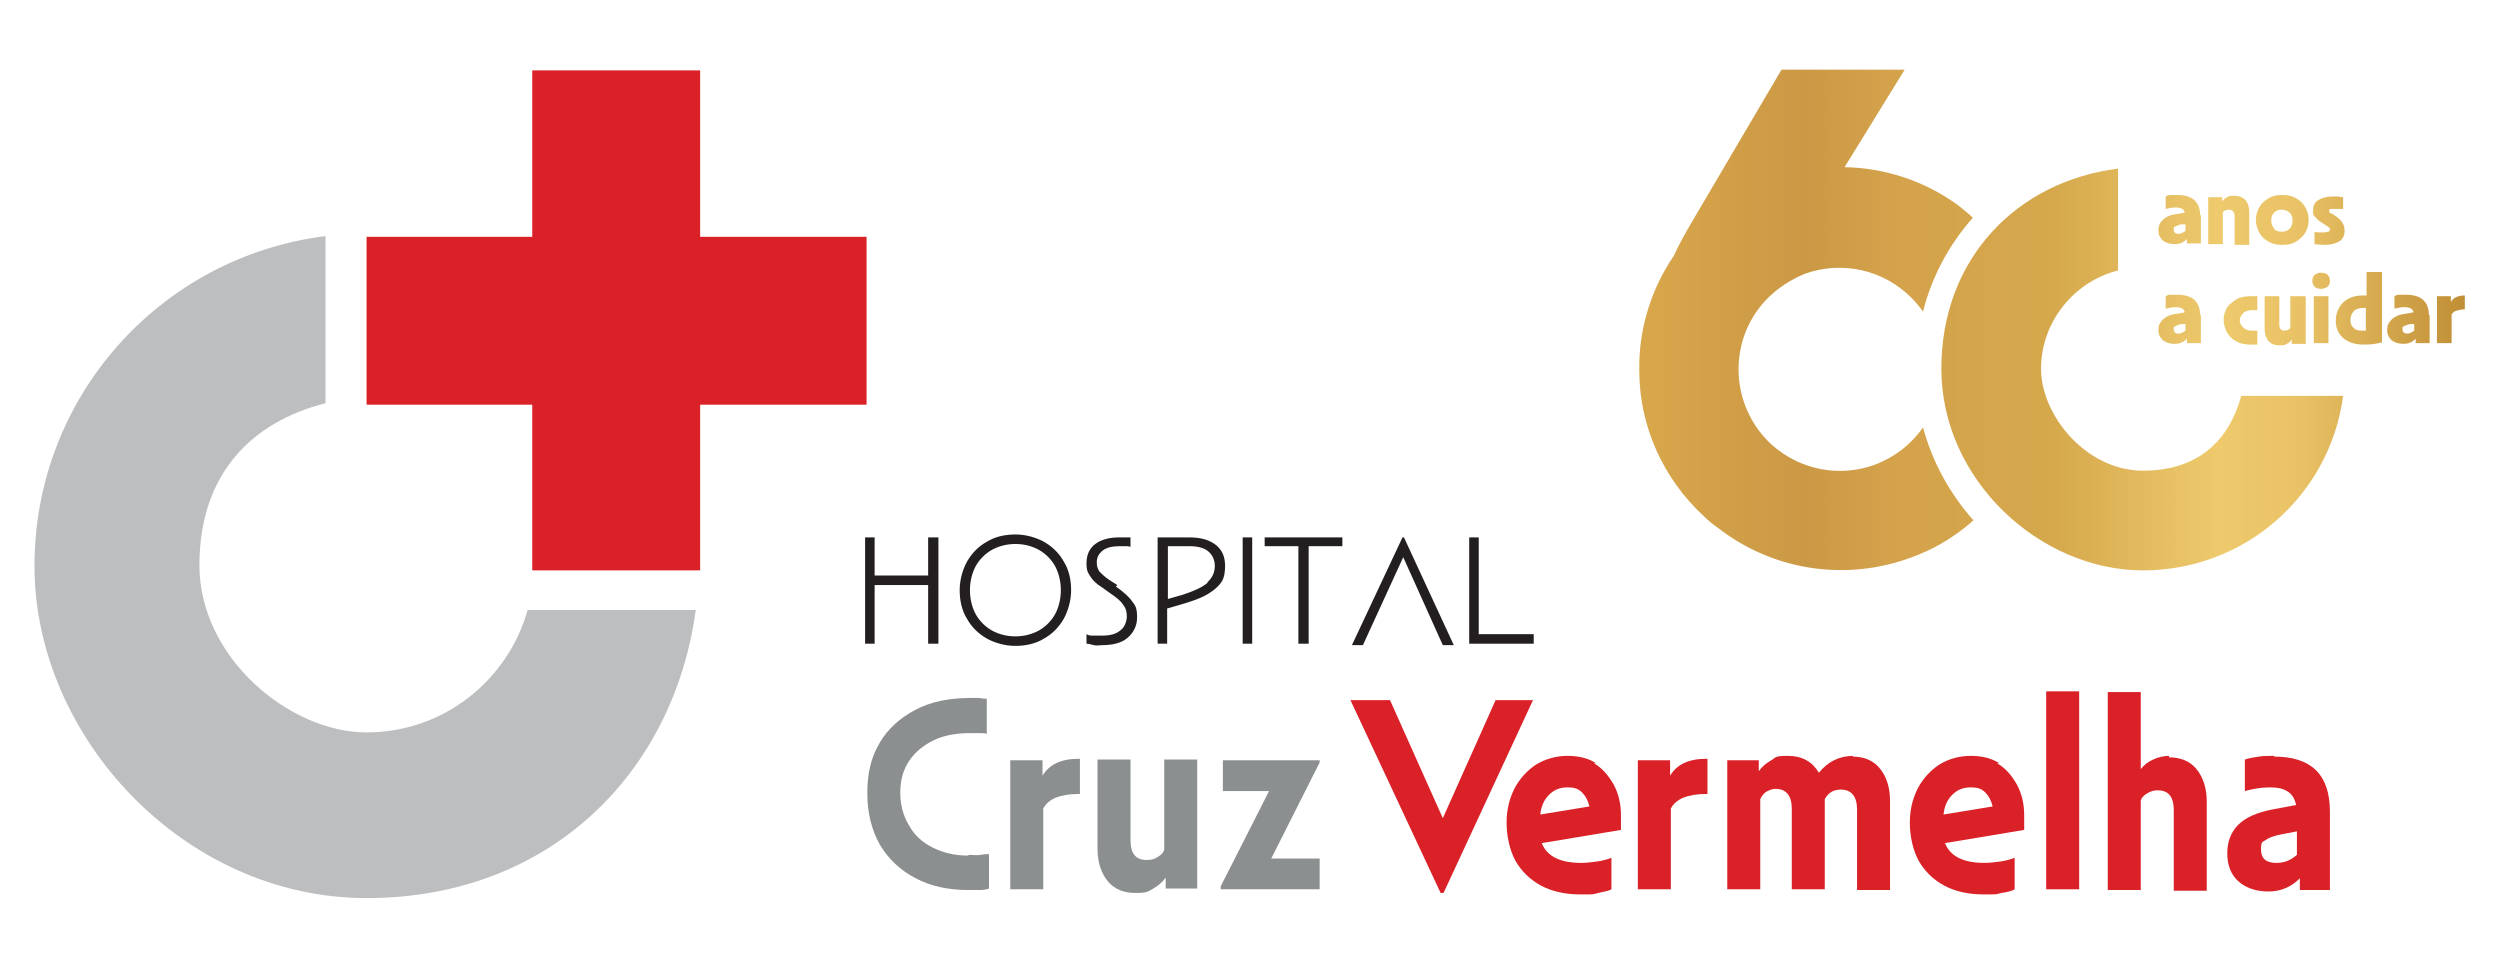
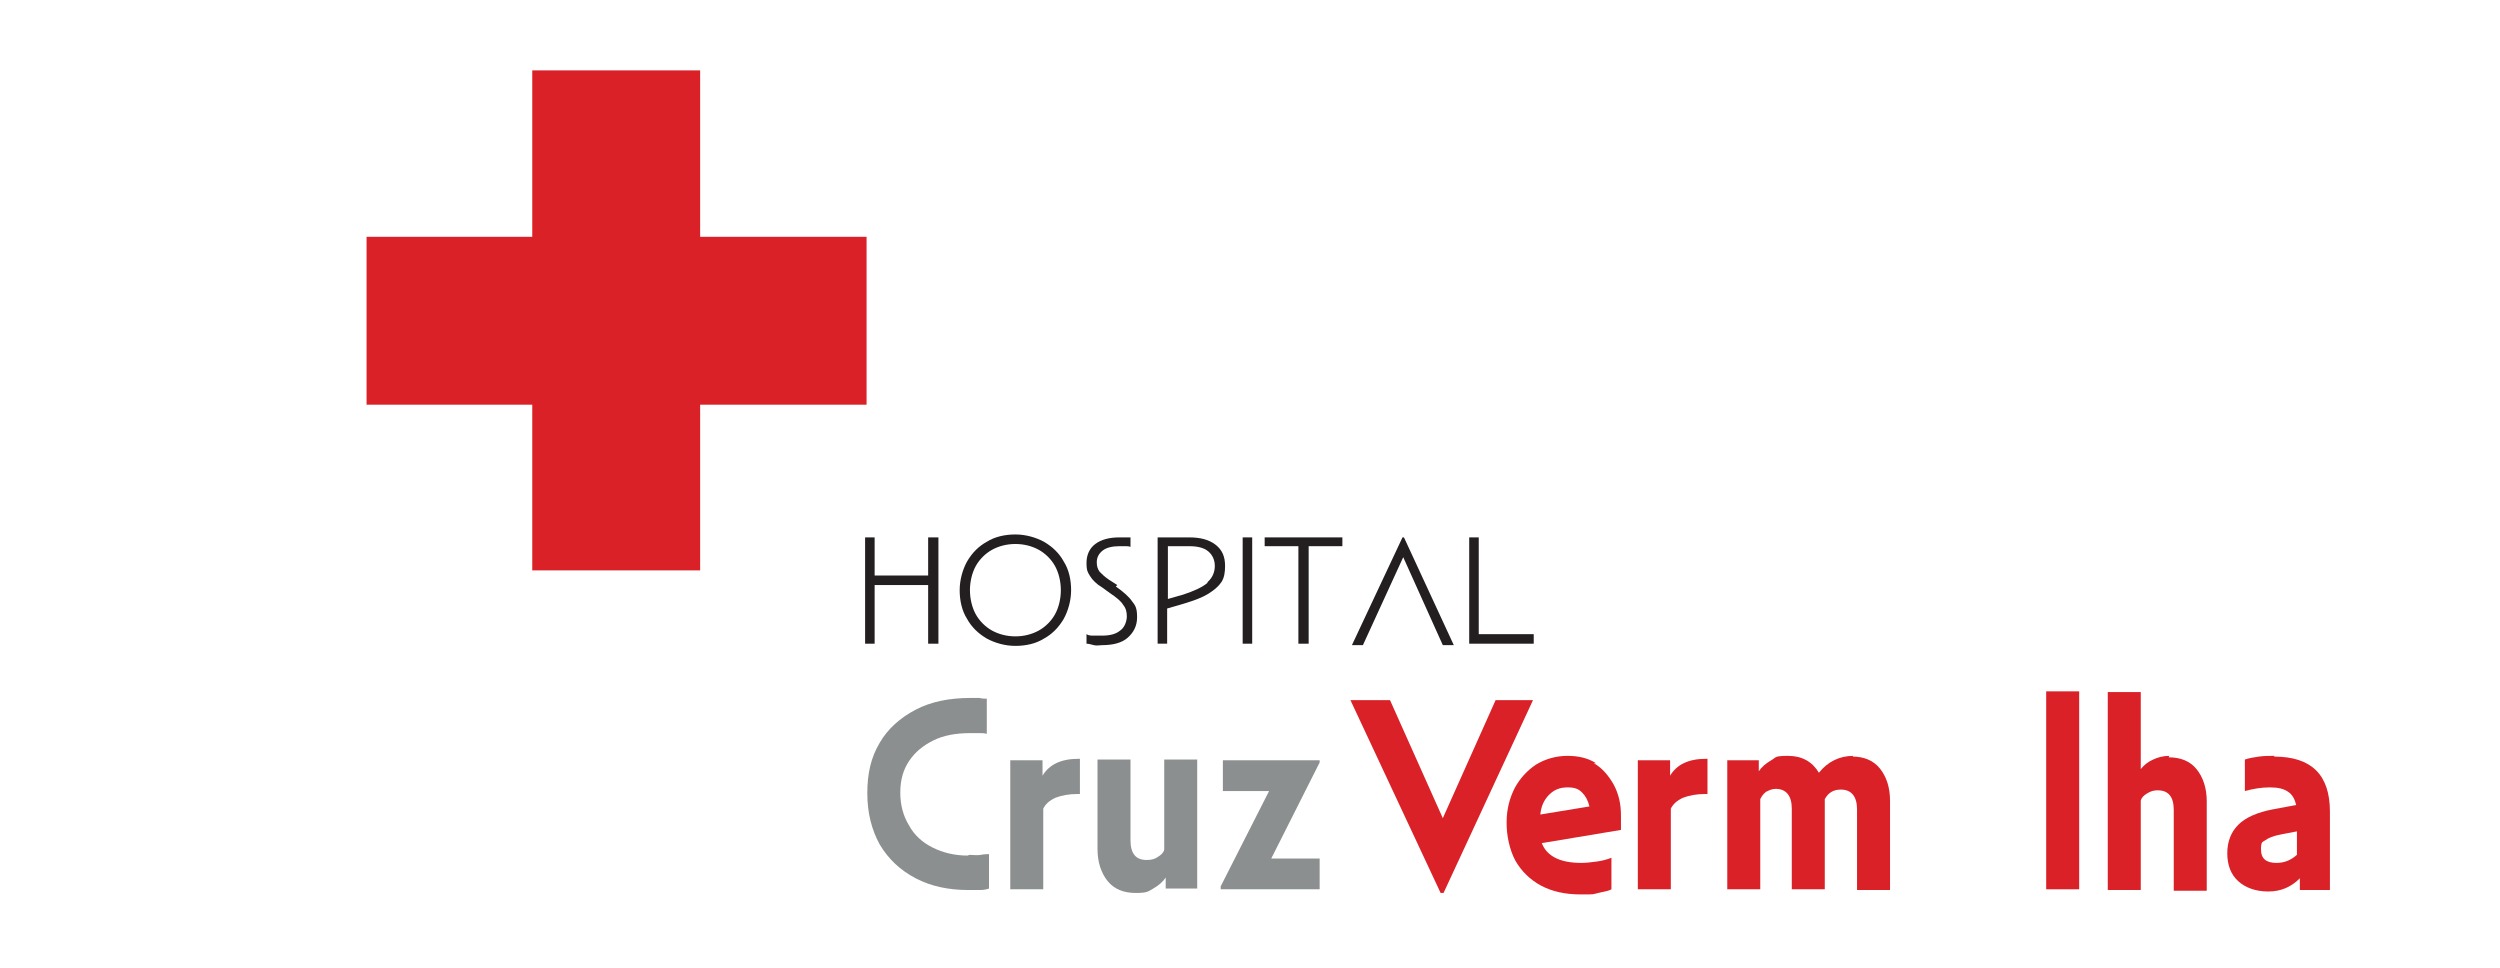
<svg xmlns="http://www.w3.org/2000/svg" id="a" version="1.1" viewBox="0 0 341 132">
  <defs>
    <style>
      .st0 {
        fill: #8c8f90;
      }

      .st1 {
        fill: url(#_Áåçûìÿííûé_ãðàäèåíò_347);
      }

      .st2 {
        fill: #231f20;
      }

      .st3 {
        fill: #da2128;
      }

      .st4 {
        fill: #bcbec0;
      }
    </style>
    <linearGradient id="_Áåçûìÿííûé_ãðàäèåíò_347" data-name="Áåçûìÿííûé ãðàäèåíò 347" x1="223.6" y1="43.8" x2="336.3" y2="43.8" gradientUnits="userSpaceOnUse">
      <stop offset="0" stop-color="#d9a74b" />
      <stop offset=".2" stop-color="#cb9845" />
      <stop offset=".3" stop-color="#d4a24b" />
      <stop offset=".5" stop-color="#d5a84c" />
      <stop offset=".7" stop-color="#eeca6d" />
      <stop offset=".8" stop-color="#e9c265" />
      <stop offset="1" stop-color="#c08e35" />
    </linearGradient>
  </defs>
  <g>
    <g>
      <g>
        <path class="st0" d="M132,116.7c-1.8,0-3.4-.4-4.8-1.1-1.4-.7-2.5-1.7-3.2-3-.8-1.3-1.2-2.8-1.2-4.5s.4-3.1,1.2-4.3c.8-1.2,1.9-2.1,3.3-2.8,1.4-.7,3.1-1,5-1s.8,0,1.3,0c.4,0,.7,0,1,.1v-4.8c-.3,0-.6,0-1-.1-.4,0-.8,0-1.2,0-2.9,0-5.4.5-7.5,1.6-2.1,1.1-3.8,2.6-4.9,4.5-1.2,2-1.7,4.2-1.7,6.9s.6,5,1.7,7c1.2,2,2.8,3.5,4.9,4.6,2.1,1.1,4.5,1.6,7.2,1.6s1.1,0,1.6,0c.5,0,.9-.1,1.2-.2v-4.7c-.2,0-.6,0-1.1.1s-1,0-1.6,0h0Z" />
        <path class="st0" d="M142.2,105.8v-2.1h-4.4v17.6h4.5v-11c.3-.6.8-1.1,1.7-1.5.8-.3,1.8-.5,3-.5h.3v-4.8h-.2c-2.4,0-4,.8-4.9,2.3h0Z" />
        <path class="st0" d="M158.8,115.9c-.1.4-.4.7-.9,1-.4.3-.9.4-1.5.4-1.5,0-2.2-.9-2.2-2.7v-11h-4.5v12.2c0,1.8.5,3.3,1.4,4.4s2.2,1.6,3.8,1.6,1.7-.2,2.4-.6,1.3-.9,1.7-1.5v1.5h4.3v-17.6h-4.5v12.2h0Z" />
        <polygon class="st0" points="180 103.7 166.8 103.7 166.8 107.9 173.1 107.9 166.5 120.9 166.5 121.3 180 121.3 180 117.1 173.4 117.1 180 104 180 103.7" />
      </g>
      <g>
        <polygon class="st3" points="204 95.5 196.8 111.6 189.6 95.5 184.2 95.5 196.5 121.8 196.9 121.8 209.1 95.5 204 95.5" />
        <path class="st3" d="M217.7,104.1c-1.1-.7-2.4-1-3.9-1s-3,.4-4.3,1.2c-1.2.8-2.2,1.9-2.9,3.2-.7,1.4-1.1,2.9-1.1,4.7s.4,3.7,1.2,5.2c.8,1.4,2,2.6,3.5,3.4s3.3,1.2,5.4,1.2,1.5,0,2.4-.2,1.5-.3,1.8-.5v-4.3c-.5.2-1.2.4-1.9.5-.8.1-1.5.2-2.2.2-2.9,0-4.7-.9-5.4-2.7l10.8-1.8c0-.2,0-.5,0-.9,0-.4,0-.8,0-1.1,0-1.5-.3-2.9-1-4.2-.7-1.2-1.5-2.2-2.7-2.9h0ZM210.1,111.1c.1-1.1.5-2,1.2-2.7.7-.7,1.5-1,2.5-1s1.5.2,2,.7c.5.5.8,1.1,1,1.9l-6.7,1.1h0Z" />
        <path class="st3" d="M252.8,103.1c-1.9,0-3.5.8-4.7,2.3-.9-1.5-2.3-2.3-4.2-2.3s-1.6.2-2.3.6c-.7.4-1.3.9-1.7,1.5v-1.5h-4.3v17.6h4.5v-12.3c.2-.4.4-.7.8-1,.4-.2.8-.4,1.3-.4,1.4,0,2.2.9,2.2,2.7v11h4.5v-12.3c.5-.9,1.2-1.3,2.2-1.3,1.4,0,2.2.9,2.2,2.7v11h4.5v-12.2c0-1.8-.5-3.3-1.4-4.4-.9-1.1-2.2-1.6-3.7-1.6h0Z" />
        <path class="st3" d="M227.8,105.8v-2.1h-4.4v17.6h4.5v-11c.3-.6.8-1.1,1.7-1.5.8-.3,1.8-.5,3-.5h.3v-4.8h-.2c-2.4,0-4,.8-4.9,2.3h0Z" />
-         <path class="st3" d="M272.7,104.1c-1.1-.7-2.4-1-3.9-1s-3,.4-4.3,1.2c-1.2.8-2.2,1.9-2.9,3.2-.7,1.4-1.1,2.9-1.1,4.7s.4,3.7,1.2,5.2c.8,1.4,2,2.6,3.5,3.4,1.5.8,3.3,1.2,5.4,1.2s1.5,0,2.4-.2c.8-.1,1.5-.3,1.8-.5v-4.3c-.5.2-1.2.4-1.9.5-.8.1-1.5.2-2.2.2-2.9,0-4.7-.9-5.4-2.7l10.8-1.8c0-.2,0-.5,0-.9,0-.4,0-.8,0-1.1,0-1.5-.3-2.9-1-4.2-.7-1.2-1.5-2.2-2.7-2.9h0ZM265.1,111.1c.1-1.1.5-2,1.2-2.7.7-.7,1.5-1,2.5-1s1.5.2,2,.7c.5.5.8,1.1,1,1.9l-6.7,1.1h0Z" />
        <rect class="st3" x="279.1" y="94.3" width="4.5" height="27" />
        <path class="st3" d="M295.9,103.1c-.8,0-1.6.2-2.2.5-.7.3-1.2.7-1.7,1.3v-10.5h-4.5v27h4.5v-12.2c.1-.4.4-.7.9-1,.5-.3.9-.4,1.4-.4,1.5,0,2.2.9,2.2,2.7v11h4.5v-12.2c0-1.8-.5-3.3-1.4-4.4-.9-1.1-2.2-1.6-3.8-1.6h0Z" />
        <path class="st3" d="M310.2,103.1c-.7,0-1.4,0-2.1.1s-1.3.2-1.9.4v4.3c1.1-.3,2.2-.5,3.4-.5s1.9.2,2.5.6c.6.4.9,1,1.1,1.8l-3.2.6c-2.1.4-3.7,1.1-4.7,2.1-1,1-1.5,2.3-1.5,3.9s.5,2.9,1.5,3.8c1,.9,2.4,1.4,4.1,1.4s3.1-.6,4.3-1.8v1.6h4.1v-10.7c0-5-2.5-7.5-7.6-7.5h0ZM313.3,116.6c-.9.8-1.8,1.1-2.8,1.1-1.4,0-2.1-.6-2.1-1.8s.2-1,.6-1.3c.4-.3,1.1-.6,2.2-.8l2.1-.4v3.2h0Z" />
      </g>
      <g>
        <polygon class="st2" points="191.3 73.3 184.4 88 185.9 88 191.4 76 196.8 88 198.3 88 191.5 73.3 191.3 73.3" />
        <polygon class="st2" points="172.5 74.5 177.1 74.5 177.1 87.8 178.5 87.8 178.5 74.5 183.1 74.5 183.1 73.3 172.5 73.3 172.5 74.5" />
        <polygon class="st2" points="201.7 86.5 201.7 73.3 200.4 73.3 200.4 87.8 209.2 87.8 209.2 86.5 201.7 86.5" />
        <path class="st2" d="M142.4,73.9c-1.1-.6-2.5-1-3.9-1s-2.8.3-3.9,1c-1.1.6-2,1.5-2.7,2.7-.6,1.1-1,2.5-1,3.9s.3,2.8,1,3.9c.6,1.1,1.5,2,2.7,2.7,1.1.6,2.5,1,3.9,1s2.8-.3,3.9-1c1.1-.6,2-1.5,2.7-2.7.6-1.1,1-2.5,1-3.9s-.3-2.8-1-3.9c-.6-1.1-1.5-2-2.7-2.7ZM143.9,83.8c-.5.9-1.3,1.7-2.2,2.2-.9.5-2,.8-3.2.8s-2.3-.3-3.2-.8c-.9-.5-1.7-1.3-2.2-2.2-.5-.9-.8-2.1-.8-3.3s.3-2.4.8-3.3c.5-.9,1.3-1.7,2.2-2.2.9-.5,2-.8,3.2-.8s2.3.3,3.2.8,1.7,1.3,2.2,2.2.8,2.1.8,3.3-.3,2.4-.8,3.3Z" />
        <polygon class="st2" points="126.6 78.5 119.3 78.5 119.3 73.3 118 73.3 118 87.8 119.3 87.8 119.3 79.8 126.6 79.8 126.6 87.8 128 87.8 128 73.3 126.6 73.3 126.6 78.5" />
        <path class="st2" d="M152.4,79.8l-1.1-.7c-.6-.4-1-.8-1.3-1.1-.3-.4-.4-.8-.4-1.3,0-.7.3-1.2.8-1.6s1.3-.6,2.3-.6.6,0,.8,0,.5,0,.7.1v-1.3c-.2,0-.4,0-.7,0-.3,0-.6,0-.8,0-1.4,0-2.5.3-3.3.9-.8.6-1.2,1.5-1.2,2.6s.2,1.3.5,1.8c.3.5.9,1.1,1.6,1.5l1.1.8c.9.6,1.5,1.1,1.8,1.6.4.5.5,1,.5,1.6s-.3,1.5-.9,1.9c-.6.5-1.4.7-2.5.7s-.7,0-1.1,0-.7,0-1-.2v1.3c.3,0,.6.1,1,.2s.8,0,1.1,0c1.5,0,2.7-.3,3.5-1s1.3-1.6,1.3-2.8-.2-1.6-.7-2.2c-.4-.6-1.2-1.3-2.2-2h0Z" />
        <rect class="st2" x="169.5" y="73.3" width="1.3" height="14.5" />
        <path class="st2" d="M162.2,73.3h-4.3v14.5h1.3v-4.8l2.4-.7c1.3-.4,2.4-.8,3.2-1.3.8-.5,1.4-1,1.8-1.6.4-.6.5-1.4.5-2.2,0-1.3-.4-2.2-1.3-2.9s-2.1-1-3.6-1h0ZM164.7,79.5c-.7.6-1.8,1.1-3.3,1.6l-2.1.6v-7.2h2.9c1.1,0,2,.2,2.6.7.6.5.9,1.2.9,2s-.3,1.6-1,2.2h0Z" />
      </g>
    </g>
    <g>
      <polygon class="st3" points="118.2 32.3 95.5 32.3 95.5 9.6 72.6 9.6 72.6 32.3 50 32.3 50 55.2 72.6 55.2 72.6 77.8 95.5 77.8 95.5 55.2 118.2 55.2 118.2 32.3" />
-       <path class="st4" d="M72,83.1c-2.7,9.7-11.5,16.8-22,16.8s-22.8-10.2-22.8-22.8,7.3-19.6,17.2-22.1v-22.8c-22.4,2.8-39.7,21.8-39.7,45s20.3,45.3,45.3,45.3,41.9-17.1,44.9-39.3h-22.9,0Z" />
    </g>
  </g>
-   <path class="st1" d="M305.7,54h13.9c-1.8,13.5-13.3,23.8-27.3,23.8s-27.5-12.3-27.5-27.5,10.5-25.6,24.1-27.3v13.9c-6,1.5-10.5,7-10.5,13.4s6.2,13.9,13.9,13.9,11.8-4.3,13.4-10.2h0ZM269.2,71c-3.2-3.6-5.6-7.9-6.9-12.7-.5.7-1,1.3-1.6,1.9-1.5,1.5-3.2,2.5-5,3.2-4.7,1.7-10.1.8-14.1-2.8-5.6-5.2-6-14-.8-19.6,1.6-1.7,3.5-2.9,5.5-3.7,4.9-1.7,10.5-.6,14.4,3.3.6.6,1.1,1.2,1.6,1.9,1.2-4.8,3.6-9.2,6.8-12.8-.6-.6-1.3-1.1-2-1.7h0c-4.7-3.4-10.1-5.1-15.5-5.2l8.2-13.3h-16.8l-12.3,20.9c-.9,1.5-1.7,3-2.4,4.5-3.2,4.7-4.8,10.2-4.7,15.6,0,0,0,0,0,.1,0,0,0,0,0,0,0,7.3,3.1,14.6,8.9,19.9.5.5,1.1,1,1.7,1.4h0c8,6.3,18.6,7.5,27.6,3.7,2.5-1,4.9-2.5,7-4.3h0c.2-.2.4-.4.6-.5ZM300.1,29.4c0-1.8-1-2.8-3.1-2.8s-.5,0-.8,0c-.3,0-.5,0-.8.2v1.7c.4-.1.9-.2,1.3-.2.8,0,1.2.2,1.3.7l-1.1.2c-.9.1-1.5.4-1.9.8-.4.4-.6.8-.6,1.4s.2,1,.6,1.4c.4.3.9.5,1.6.5s1.2-.2,1.7-.7v.6h1.9v-3.9ZM297.4,30.6h.7c0-.1,0,.9,0,.9-.3.2-.6.4-.9.4-.5,0-.7-.2-.7-.6s0-.3.2-.4.4-.2.8-.3ZM301.2,33.3h2v-4.3c0-.1.1-.2.3-.3.2,0,.3-.1.5-.1.5,0,.8.3.8.9v3.9h2v-4.5c0-.7-.2-1.2-.5-1.6-.4-.4-.9-.6-1.5-.6s-.7,0-1,.2c-.3.1-.5.3-.7.6v-.6h-1.9v6.4ZM313.1,33c.5-.3,1-.7,1.3-1.2.3-.5.5-1.1.5-1.8s-.2-1.3-.5-1.8c-.3-.5-.7-.9-1.3-1.2-.5-.3-1.1-.4-1.8-.4s-1.3.1-1.8.4c-.5.3-1,.7-1.3,1.2-.3.5-.5,1.1-.5,1.8s.2,1.2.5,1.8c.3.5.7.9,1.3,1.2.5.3,1.1.4,1.8.4s1.3-.1,1.8-.4ZM312.7,30.1c0,.4-.1.8-.4,1.1-.3.3-.6.4-1.1.4s-.8-.1-1-.4-.4-.6-.4-1.1.1-.8.4-1.1.6-.4,1-.4.8.1,1.1.4c.3.3.4.6.4,1.1ZM315.6,33.3c.4,0,.9.1,1.5.1.9,0,1.5-.2,2-.5.5-.3.7-.8.7-1.5s-.4-1.4-1.2-1.9l-.6-.4c-.2,0-.3-.2-.3-.2s0-.1,0-.2c0,0,0-.2.2-.2s.3,0,.6,0,.4,0,.5,0c.2,0,.4,0,.6,0v-1.6c-.2,0-.4,0-.6-.1-.2,0-.5,0-.8,0-.9,0-1.5.2-2,.5-.5.3-.7.8-.7,1.4s0,.6.3.9.4.5.8.7l.6.4c.2.1.4.3.5.3,0,0,.1.2.1.3s0,.2-.2.3c-.1,0-.3.1-.6.1s-.4,0-.6,0c-.2,0-.5,0-.7-.1v1.7ZM300.1,43c0-1.8-1-2.8-3.1-2.8s-.5,0-.8,0c-.3,0-.5,0-.8.2v1.7c.4-.1.9-.2,1.3-.2.8,0,1.2.2,1.3.7l-1.1.2c-.9.1-1.5.4-1.9.8-.4.4-.6.8-.6,1.4s.2,1,.6,1.4c.4.3.9.5,1.6.5s1.2-.2,1.7-.7v.6h1.9v-3.9ZM297.4,44.2h.7c0-.1,0,.9,0,.9-.3.2-.6.4-.9.4-.5,0-.7-.2-.7-.6s0-.3.2-.4.4-.2.8-.3ZM307.9,40.4c-.1,0-.3,0-.4,0s-.3,0-.5,0c-.7,0-1.4.1-1.9.4s-1,.7-1.3,1.1c-.3.5-.5,1.1-.5,1.7s.2,1.3.5,1.8c.3.5.7.9,1.3,1.2.5.3,1.2.4,1.9.4s.3,0,.5,0c.2,0,.3,0,.4,0v-1.9c-.2,0-.4,0-.7,0-.5,0-.9-.1-1.2-.4-.3-.3-.5-.6-.5-1s.2-.7.5-1,.7-.4,1.3-.4.2,0,.3,0,.2,0,.3,0v-1.9ZM314.4,40.4h-2v4.3c0,.1-.2.2-.3.3-.1,0-.3.1-.5.1-.5,0-.7-.3-.7-.8v-3.9h-2v4.5c0,.7.2,1.2.5,1.6.4.4.8.6,1.5.6s.7,0,1-.2c.3-.1.5-.3.7-.6v.6h1.9v-6.4ZM316.6,39.4c.3,0,.6-.1.9-.3.2-.2.3-.5.3-.8s-.1-.6-.3-.8c-.2-.2-.5-.3-.9-.3s-.6.1-.9.3c-.2.2-.3.5-.3.8s.1.6.3.8c.2.2.5.3.9.3ZM315.6,46.8h2v-6.4h-2v6.4ZM324.8,37.1h-2v3.2c-.1,0-.3,0-.4,0-.8,0-1.4.1-2,.4-.6.3-1,.7-1.3,1.2-.3.5-.5,1.1-.5,1.8,0,1,.3,1.8,1,2.4.7.6,1.6.9,2.8.9s1.7-.1,2.5-.3v-9.6ZM322.7,42.2v2.9c-.2,0-.4,0-.6,0-.5,0-.8-.1-1.1-.4-.3-.3-.4-.6-.4-1.1s.2-.9.5-1.2.8-.4,1.3-.4.2,0,.3,0ZM331.3,43c0-1.8-1-2.8-3.1-2.8s-.5,0-.8,0c-.3,0-.5,0-.8.2v1.7c.4-.1.9-.2,1.3-.2.8,0,1.2.2,1.3.7l-1.1.2c-.9.1-1.5.4-1.9.8-.4.4-.6.8-.6,1.4s.2,1,.6,1.4c.4.3.9.5,1.6.5s1.2-.2,1.7-.7v.6h1.9v-3.9ZM328.6,44.2h.7c0-.1,0,.9,0,.9-.3.2-.6.4-.9.4-.5,0-.7-.2-.7-.6s0-.3.2-.4.4-.2.8-.3ZM332.4,46.8h2v-3.9c.1-.2.3-.4.6-.5.3-.1.7-.2,1.1-.2s0,0,.1,0v-1.9h0c-.9,0-1.6.3-1.9.9v-.8h-1.9v6.4Z" />
</svg>